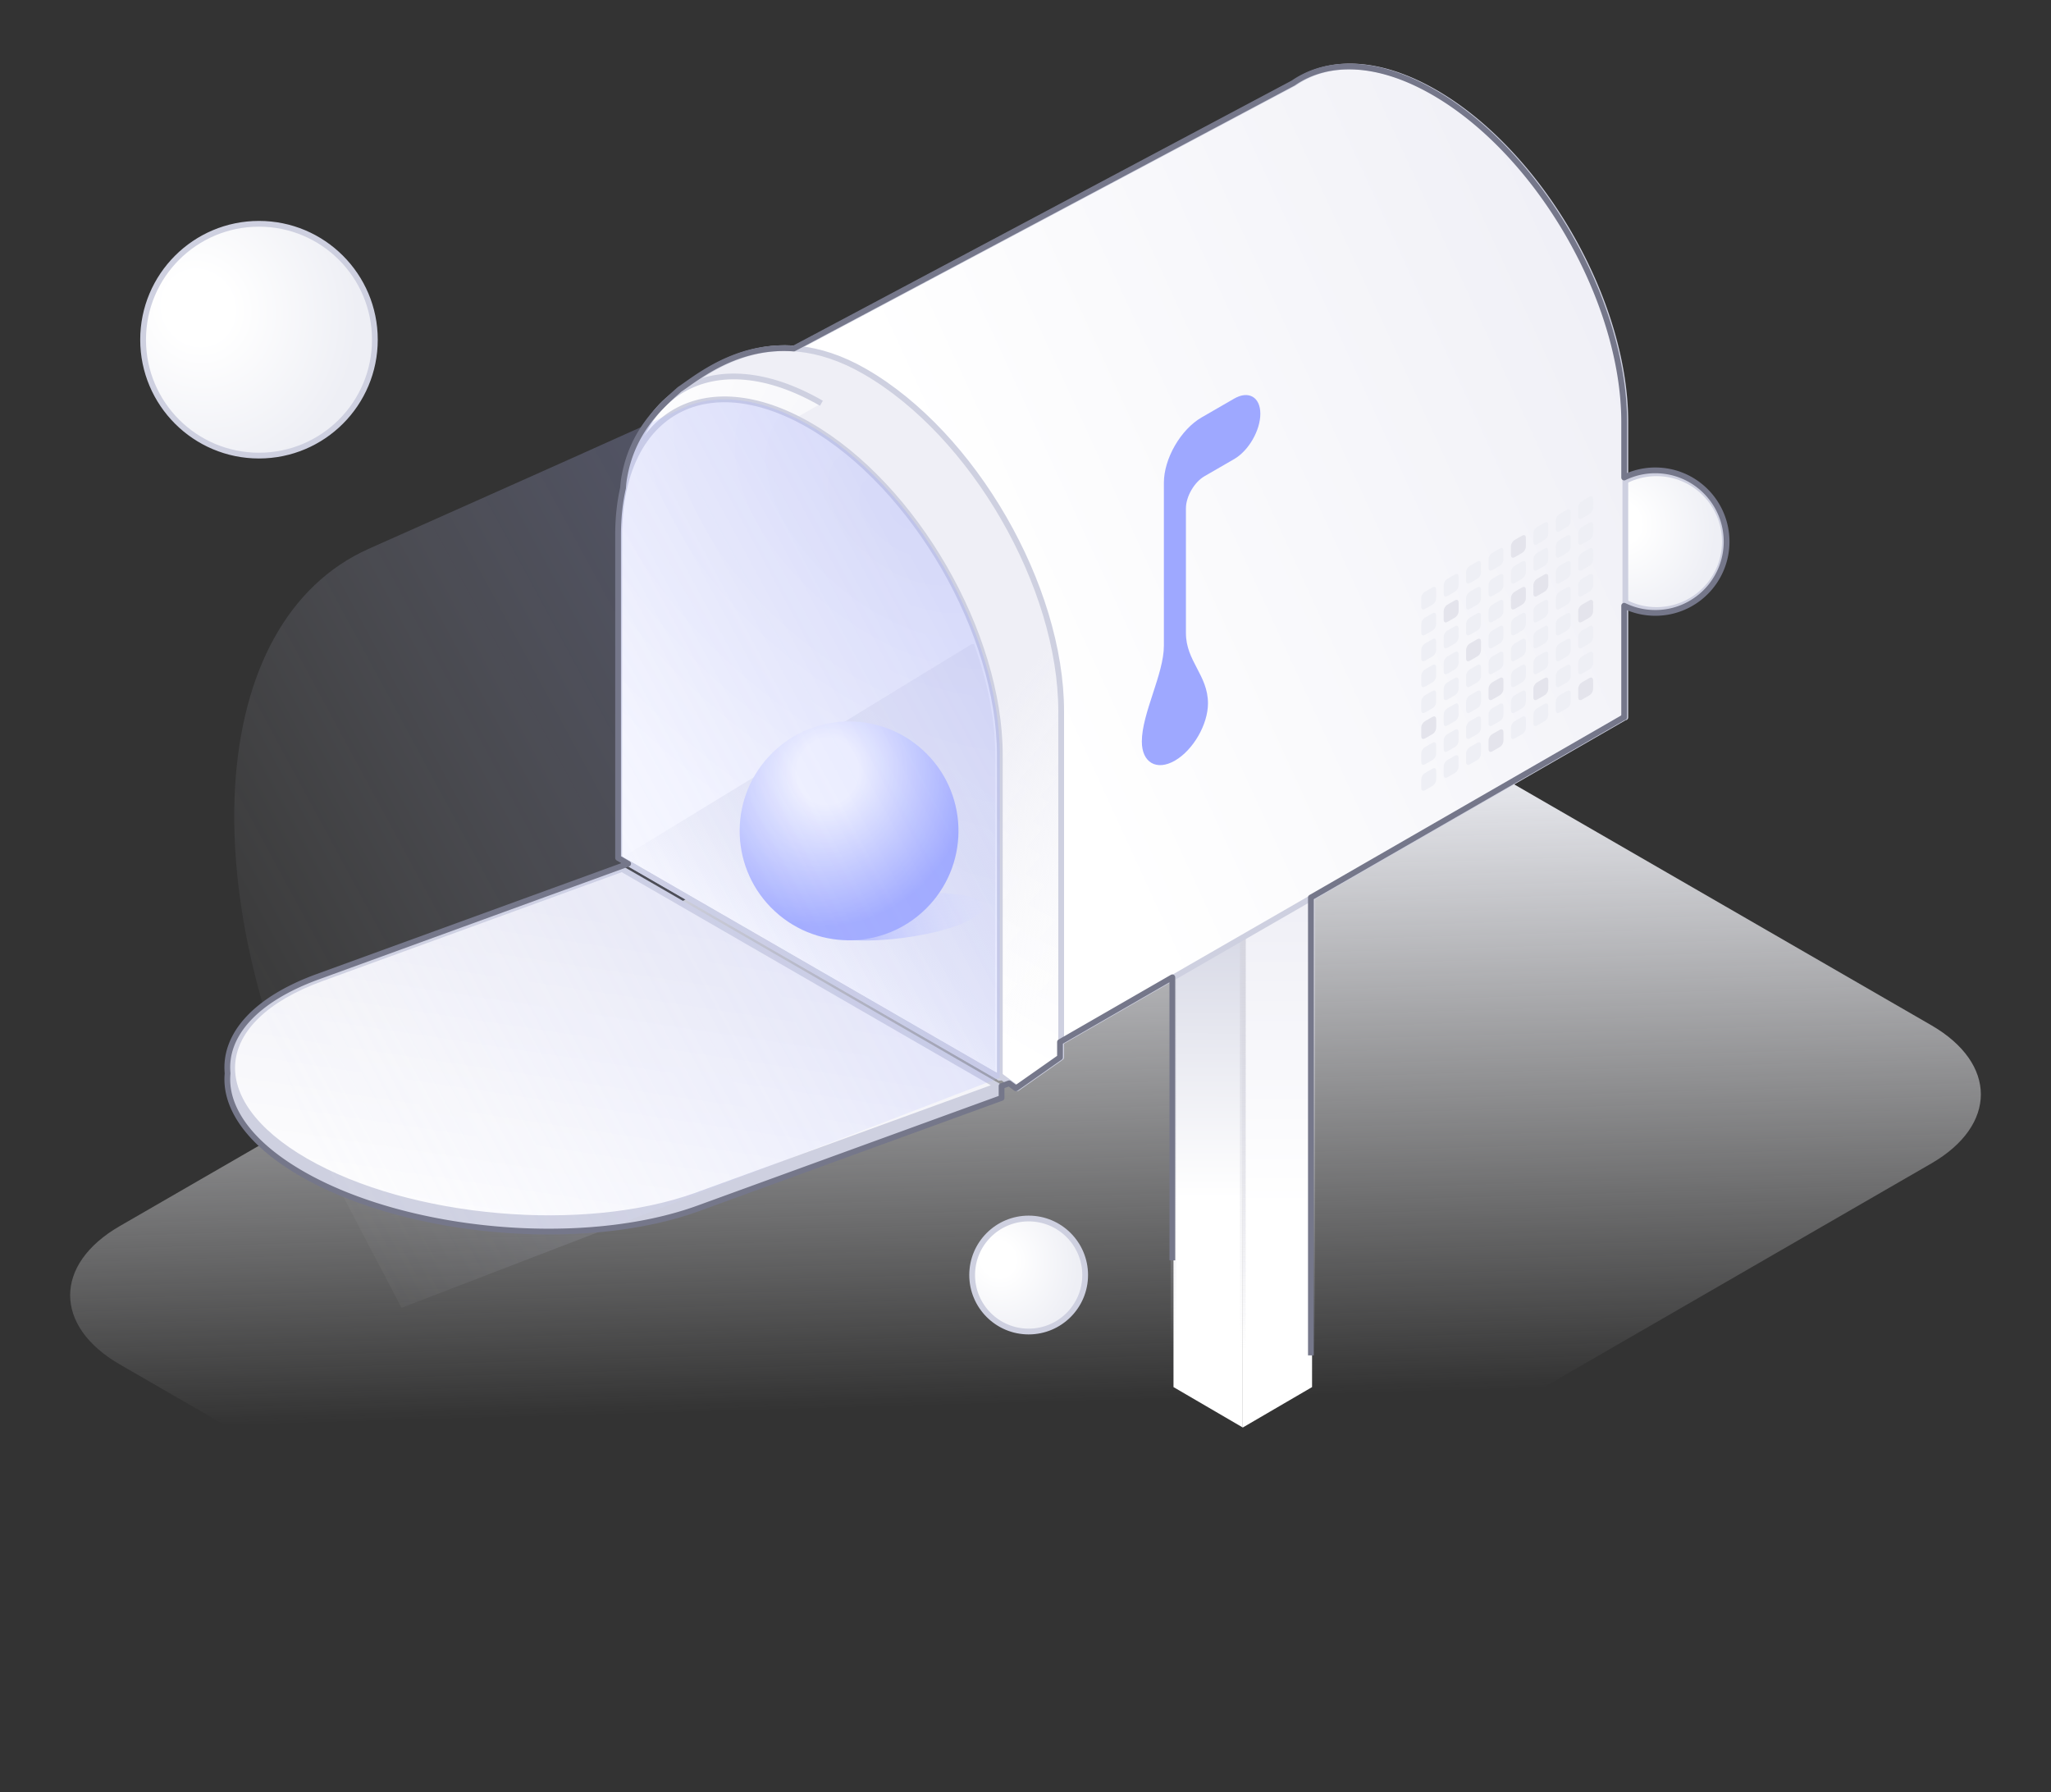
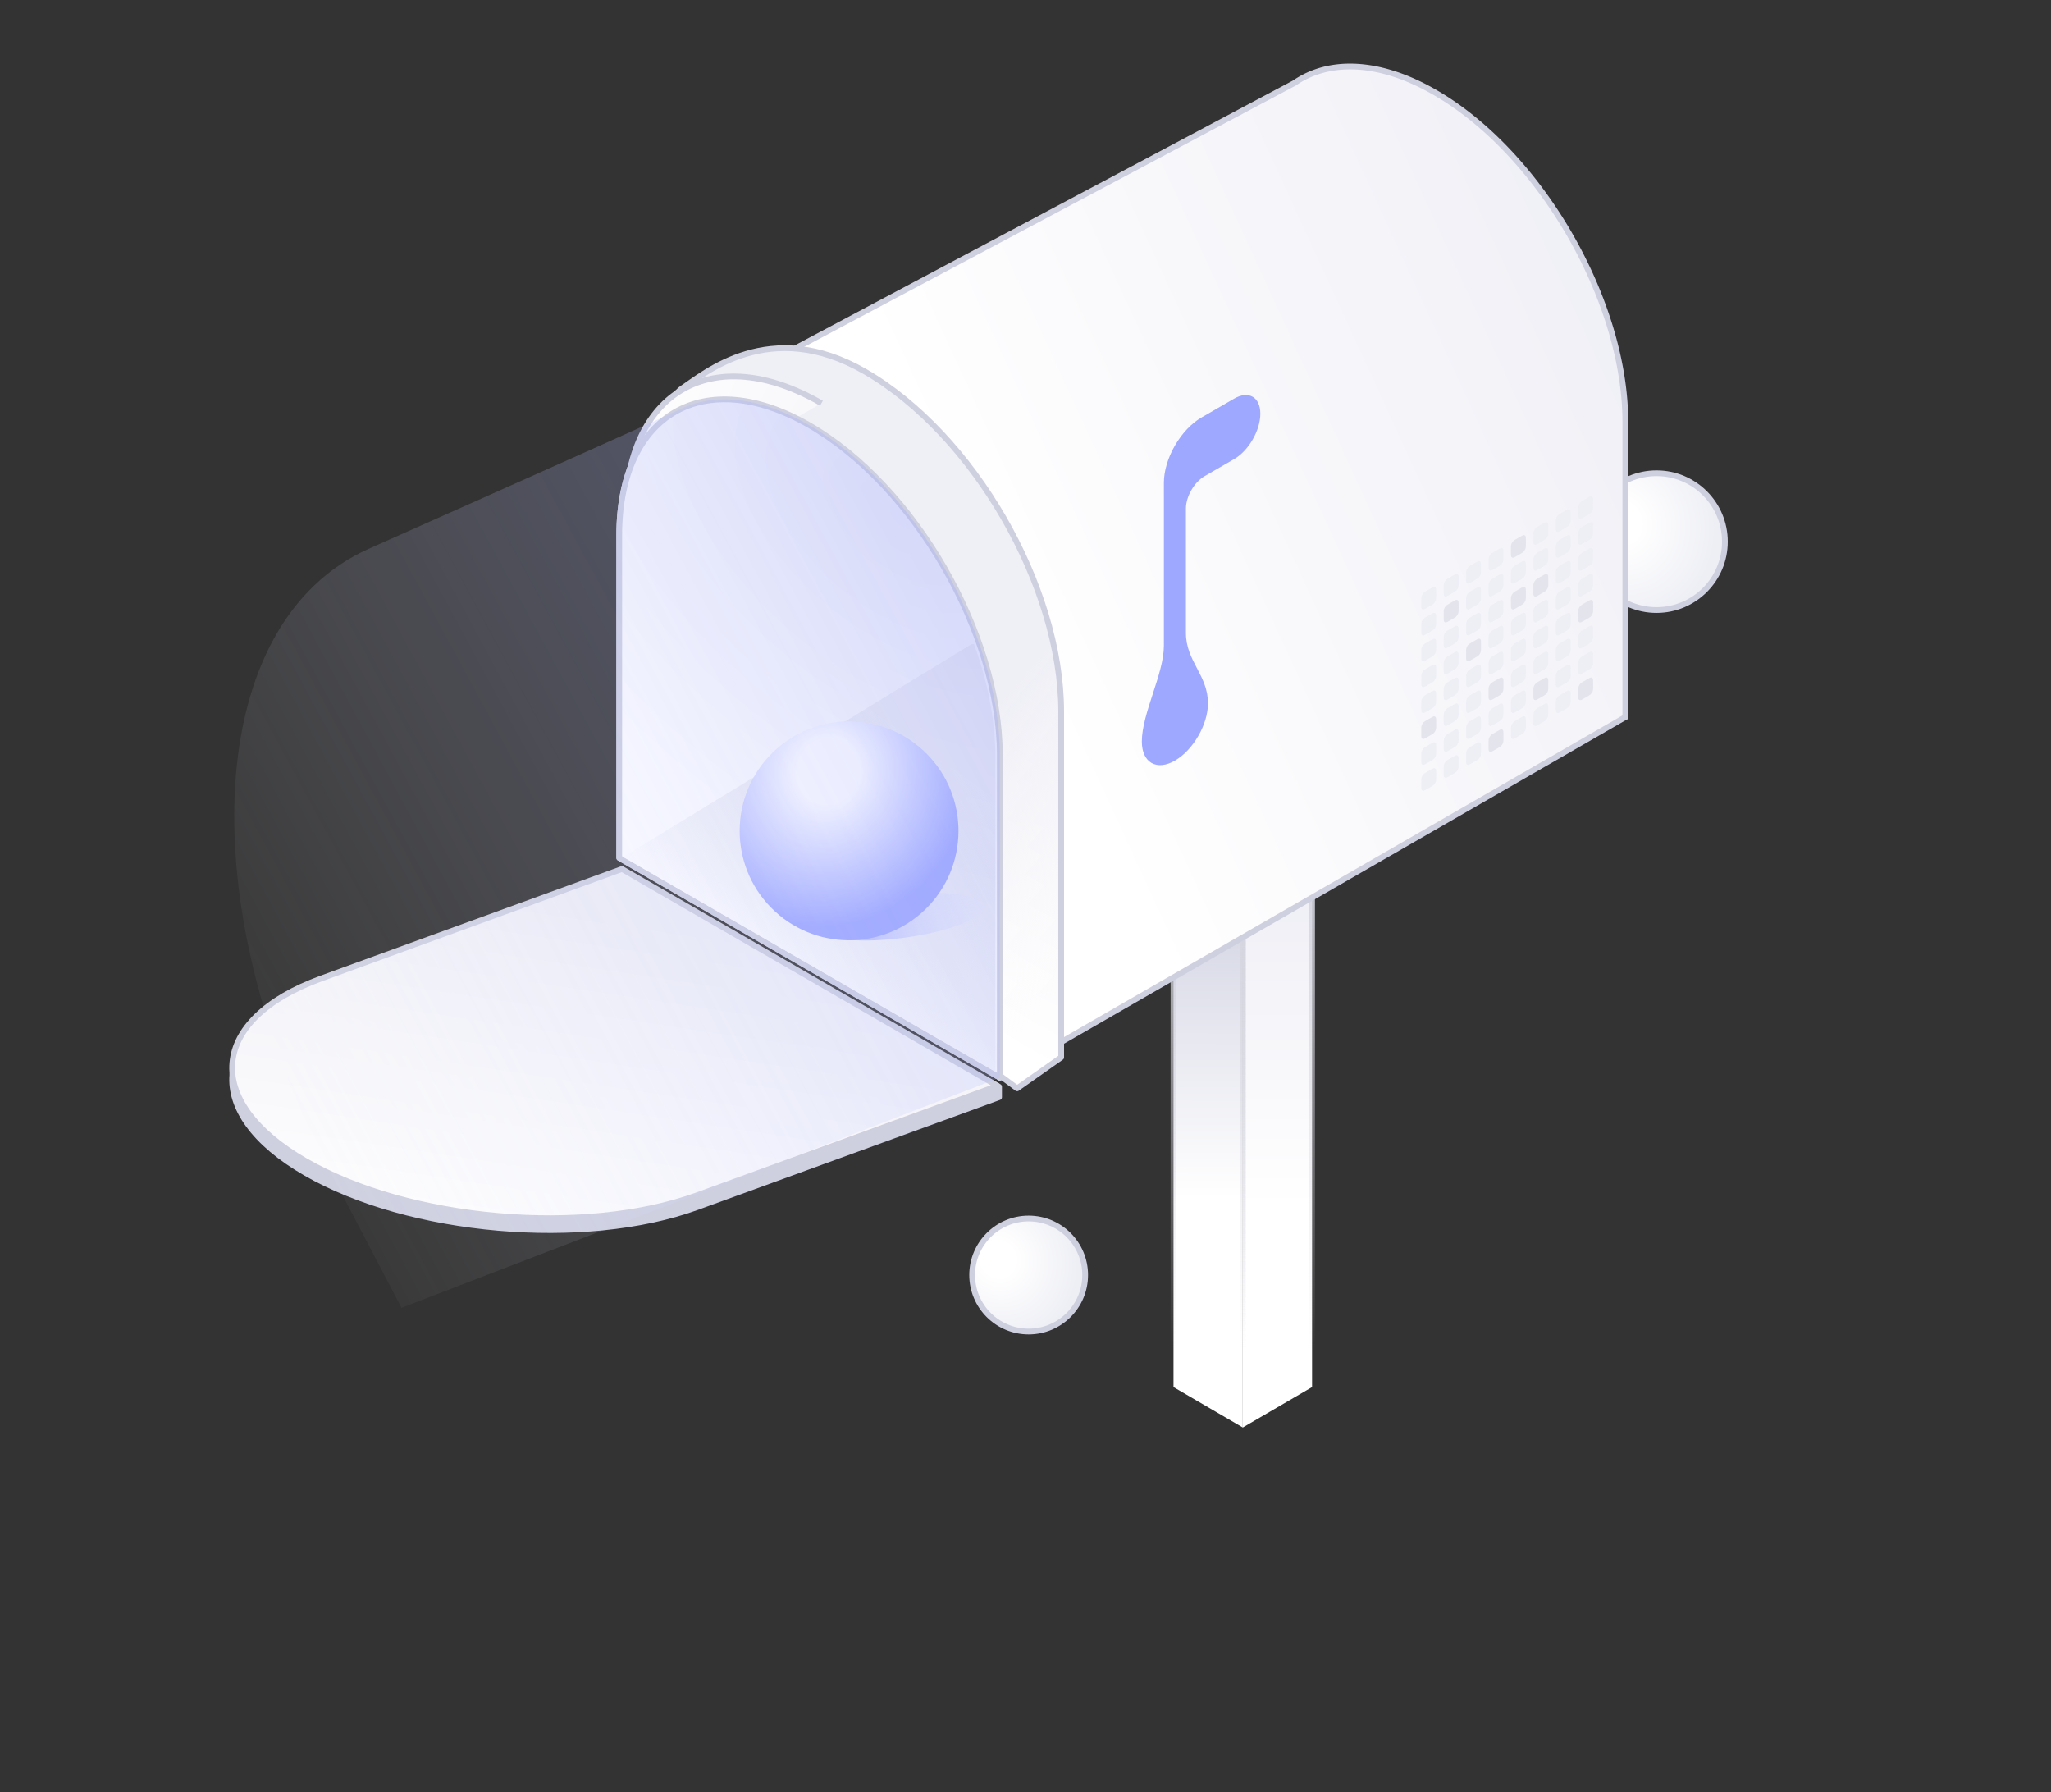
<svg xmlns="http://www.w3.org/2000/svg" width="356" height="311" fill="none">
  <rect width="100%" height="100%" fill="#333333" stroke="none" />
-   <path d="M194.337 112.589c7.653-4.418 20.06-4.418 27.713 0l113.165 65.336c11.479 6.628 11.479 17.373 0 24L161.663 302.126c-7.653 4.418-20.061 4.418-27.713 0L20.784 236.79c-11.479-6.627-11.479-17.373 0-24l173.553-100.201Z" fill="url(#a)" />
  <circle cx="287.525" cy="94.001" r="11.869" fill="url(#b)" stroke="#CED0E0" />
  <circle cx="178.548" cy="221.28" r="9.808" fill="url(#c)" stroke="#CED0E0" />
  <path d="m215.715 126.486 12.025-7.014v121.257l-12.025 7.015V126.486Z" fill="url(#d)" stroke="url(#e)" stroke-linejoin="round" />
  <path d="m215.715 126.486-12.026-7.014v121.257l12.026 7.015V126.486Z" fill="url(#f)" stroke="url(#g)" stroke-linejoin="round" />
  <path fill-rule="evenodd" clip-rule="evenodd" d="m281.994 124.428.035.07-108.486 62.482v.051l-.044-.026-.044.026-.034-.071-65.935-38.067V92.888c0-11.482 4.395-19.242 11.348-22.22l105.83-56.255c6.041-4.169 14.746-3.949 24.423 1.639 18.241 10.531 33.029 36.143 33.029 57.206v51.24l-.122-.07Z" fill="url(#h)" />
  <path d="m282.029 124.498.249.433a.5.5 0 0 0 .2-.653l-.449.22Zm-.035-.07.25-.433a.5.5 0 0 0-.699.653l.449-.22ZM173.543 186.98l-.249-.433a.5.5 0 0 0-.251.433h.5Zm0 .051-.25.433a.502.502 0 0 0 .75-.433h-.5Zm-.044-.026.25-.433a.5.5 0 0 0-.499 0l.249.433Zm-.044.026-.449.219a.503.503 0 0 0 .699.214l-.25-.433Zm-.034-.071.449-.219a.496.496 0 0 0-.199-.214l-.25.433Zm-65.935-38.067h-.5c0 .178.096.343.25.433l.25-.433Zm11.348-78.225.196.46a.415.415 0 0 0 .038-.018l-.234-.442Zm105.83-56.255.235.442a.494.494 0 0 0 .049-.03l-.284-.412Zm24.423 1.639-.25.433.25-.433Zm33.029 108.446-.25.433a.502.502 0 0 0 .75-.433h-.5Zm.362-.22-.035-.07-.898.44.035.07.898-.44Zm-108.685 63.135 108.485-62.482-.499-.866-108.485 62.482.499.866Zm.25-.382v-.051h-1v.051h1Zm-.794.407.044.026.5-.866-.044-.026-.5.866Zm.456.026.044-.025-.499-.867-.044.025.499.867Zm-.733-.285.034.071.899-.439-.035-.07-.898.438Zm-65.736-37.853 65.935 38.067.5-.866-65.935-38.067-.5.866Zm-.25-56.438v56.005h1V92.888h-1Zm11.651-22.68c-7.204 3.086-11.651 11.083-11.651 22.68h1c0-11.368 4.343-18.89 11.044-21.76l-.393-.92ZM224.43 13.973 118.599 70.227l.469.883 105.831-56.255-.469-.883Zm.518.853c5.825-4.02 14.309-3.872 23.889 1.66l.5-.867c-9.773-5.642-18.699-5.935-24.957-1.616l.568.823Zm23.889 1.66c9.027 5.211 17.227 14.174 23.172 24.47 5.944 10.297 9.607 21.88 9.607 32.303h1c0-10.64-3.732-22.394-9.741-32.802-6.009-10.409-14.323-19.518-23.538-24.838l-.5.867Zm32.779 56.773v51.24h1v-51.24h-1Zm.75 50.807-.122-.07-.5.866.122.07.5-.866Z" fill="#CED0E0" />
-   <path d="M116.08 84.149c0-11.445-1.378-13.466 2.058-16.559 4.122-2.748 15.462-12.651 31.998-3.104 18.809 10.86 34.057 37.269 34.057 58.988v60.027l-7.646 5.375-60.467-44.7V84.149Z" fill="url(#i)" />
+   <path d="M116.08 84.149c0-11.445-1.378-13.466 2.058-16.559 4.122-2.748 15.462-12.651 31.998-3.104 18.809 10.86 34.057 37.269 34.057 58.988v60.027l-7.646 5.375-60.467-44.7Z" fill="url(#i)" />
  <path d="M116.08 84.149c0-11.445-1.378-13.466 2.058-16.559 4.122-2.748 15.462-12.651 31.998-3.104 18.809 10.86 34.057 37.269 34.057 58.988v60.027l-7.646 5.375-60.467-44.7V84.149Z" fill="url(#j)" />
  <path d="M116.08 84.149c0-11.445-1.378-13.466 2.058-16.559 4.122-2.748 15.462-12.651 31.998-3.104 18.809 10.86 34.057 37.269 34.057 58.988v60.027l-7.646 5.375-60.467-44.7V84.149Z" stroke="#CED0E0" stroke-linejoin="round" />
  <path d="M108.52 89.646c0-21.719 15.247-30.522 34.056-19.663" fill="url(#k)" stroke="#CED0E0" stroke-linejoin="round" />
  <path d="M107.486 92.888c0-21.063 14.788-29.6 33.029-19.07 18.241 10.532 33.028 36.145 33.028 57.208v56.004l-66.057-38.138V92.888Z" fill="url(#l)" stroke="#CED0E0" stroke-linejoin="round" />
  <path fill-rule="evenodd" clip-rule="evenodd" d="M169.067 111.785c2.363 6.544 3.701 13.216 3.701 19.477V186l-64.594-37.275 60.476-36.94h.417Z" fill="url(#m)" />
  <path d="m120.991 209.498 52.421-19.079v-1.808l-65.44-35.74L55.8 171.86c-19.533 7.11-20.774 21.299-2.772 31.692 18.002 10.394 48.43 13.056 67.963 5.946Z" fill="#CED0E0" stroke="#CED0E0" stroke-linejoin="round" />
  <path d="m120.991 207.437 52.157-18.984-65.191-37.638L55.8 169.799c-19.533 7.109-20.774 21.298-2.772 31.692 18.002 10.393 48.43 13.055 67.963 5.946Z" fill="url(#n)" stroke="#CED0E0" stroke-linejoin="round" />
  <path fill-rule="evenodd" clip-rule="evenodd" d="M202.02 83.767c0-2 .688-4.316 1.913-6.438s2.887-3.875 4.619-4.876l5.665-3.27c2.509-1.45 4.544-.275 4.544 2.623s-2.035 6.422-4.544 7.87l-5.142 2.97c-1.783 1.029-3.229 3.532-3.229 5.591v21.628c0 4.89 3.827 7.311 3.827 12.201 0 3.66-2.57 8.111-5.74 9.942-3.17 1.83-5.74.346-5.74-3.314 0-4.89 3.827-11.73 3.827-16.62V83.768Z" fill="#9EA8FF" />
  <path d="M246.691 104.267c0-.419 0-.629.071-.83.062-.177.162-.349.284-.491.138-.162.32-.267.683-.476l.519-.3c.363-.21.545-.315.684-.313a.32.32 0 0 1 .283.164c.071.119.071.329.071.748v.599c0 .42 0 .63-.071.831a1.577 1.577 0 0 1-.283.491c-.139.161-.321.266-.684.476l-.519.299c-.363.21-.545.315-.683.314a.323.323 0 0 1-.284-.164c-.071-.12-.071-.329-.071-.749v-.599ZM246.691 122.243c0-.42 0-.63.071-.831.062-.177.162-.348.284-.491.138-.161.32-.266.683-.476l.519-.3c.363-.209.545-.314.684-.313a.322.322 0 0 1 .283.164c.071.119.071.329.071.749v.599c0 .419 0 .629-.071.83a1.554 1.554 0 0 1-.283.491c-.139.162-.321.267-.684.476l-.519.3c-.363.21-.545.315-.683.313a.321.321 0 0 1-.284-.164c-.071-.119-.071-.329-.071-.748v-.599ZM246.693 113.255c0-.419 0-.629.071-.83.062-.177.161-.349.284-.491.138-.162.32-.267.683-.476l.519-.3c.363-.21.545-.314.684-.313a.32.32 0 0 1 .283.164c.071.119.071.329.071.748v.599c0 .42 0 .63-.071.831a1.565 1.565 0 0 1-.283.491c-.139.161-.321.266-.684.476l-.519.3c-.363.209-.545.314-.683.313a.322.322 0 0 1-.284-.164c-.071-.119-.071-.329-.071-.749v-.599ZM246.693 131.23c0-.419 0-.629.071-.83.062-.177.161-.348.284-.491.138-.161.32-.266.683-.476l.519-.3c.363-.209.545-.314.684-.313a.322.322 0 0 1 .283.164c.071.119.071.329.071.749v.599c0 .419 0 .629-.071.83a1.554 1.554 0 0 1-.283.491c-.139.162-.321.267-.684.476l-.519.3c-.363.21-.545.314-.683.313a.32.32 0 0 1-.284-.164c-.071-.119-.071-.329-.071-.748v-.6ZM246.693 108.761c0-.419 0-.629.071-.83.062-.177.161-.349.284-.491.138-.162.32-.267.683-.476l.519-.3c.363-.21.545-.315.684-.313a.32.32 0 0 1 .283.164c.071.119.071.329.071.748v.599c0 .42 0 .63-.071.831a1.565 1.565 0 0 1-.283.491c-.139.161-.321.266-.684.476l-.519.3c-.363.209-.545.314-.683.313a.322.322 0 0 1-.284-.164c-.071-.119-.071-.329-.071-.749v-.599Z" fill="#EEEFF5" />
  <path d="M246.693 126.737c0-.42 0-.63.071-.831a1.56 1.56 0 0 1 .284-.491c.138-.161.32-.266.683-.476l.519-.299c.363-.21.545-.315.684-.314a.322.322 0 0 1 .283.164c.071.12.071.329.071.749v.599c0 .419 0 .629-.071.83a1.554 1.554 0 0 1-.283.491c-.139.162-.321.267-.684.476l-.519.3c-.363.21-.545.315-.683.313a.318.318 0 0 1-.284-.164c-.071-.119-.071-.329-.071-.748v-.599Z" fill="#E4E4EC" />
  <path d="M246.693 117.749c0-.419 0-.629.071-.83.062-.177.161-.349.284-.491.138-.162.32-.267.683-.476l.519-.3c.363-.21.545-.314.684-.313a.32.32 0 0 1 .283.164c.071.119.071.329.071.748v.599c0 .42 0 .63-.071.831a1.565 1.565 0 0 1-.283.491c-.139.161-.321.266-.684.476l-.519.3c-.363.209-.545.314-.683.313a.322.322 0 0 1-.284-.164c-.071-.119-.071-.329-.071-.749v-.599ZM246.693 135.725c0-.42 0-.63.071-.831a1.56 1.56 0 0 1 .284-.491c.138-.161.32-.266.683-.476l.519-.3c.363-.209.545-.314.684-.313a.322.322 0 0 1 .283.164c.071.119.071.329.071.749v.599c0 .419 0 .629-.071.83a1.554 1.554 0 0 1-.283.491c-.139.162-.321.267-.684.476l-.519.3c-.363.21-.545.315-.683.313a.32.32 0 0 1-.284-.164c-.071-.119-.071-.329-.071-.748v-.599Z" fill="#EEEFF5" />
  <path d="M262.258 95.28c0-.42 0-.63.071-.83a1.56 1.56 0 0 1 .283-.492c.139-.162.32-.266.684-.476l.519-.3c.363-.21.544-.314.683-.313a.322.322 0 0 1 .284.164c.07.12.07.329.07.748v.6c0 .42 0 .629-.07.83a1.582 1.582 0 0 1-.284.49c-.139.163-.32.268-.683.477l-.519.3c-.364.21-.545.314-.684.313a.32.32 0 0 1-.283-.164c-.071-.12-.071-.329-.071-.748v-.6Z" fill="#E4E4EC" />
  <path d="M262.258 113.255c0-.42 0-.629.071-.83.062-.177.161-.349.283-.491.139-.162.32-.267.684-.477l.519-.299c.363-.21.544-.315.683-.313a.321.321 0 0 1 .284.163c.07.12.07.329.07.749v.599c0 .42 0 .629-.07.83a1.576 1.576 0 0 1-.284.491c-.139.162-.32.267-.683.477l-.519.299c-.364.21-.545.315-.684.313a.319.319 0 0 1-.283-.163c-.071-.12-.071-.329-.071-.749v-.599Z" fill="#EEEFF5" />
  <path d="M262.258 104.267c0-.419 0-.629.071-.83.062-.177.161-.348.283-.491.139-.161.32-.266.684-.476l.519-.3c.363-.209.544-.314.683-.313a.324.324 0 0 1 .284.164c.07.119.07.329.07.748v.6c0 .419 0 .629-.07.83a1.576 1.576 0 0 1-.284.491c-.139.162-.32.267-.683.476l-.519.3c-.364.21-.545.314-.684.313a.32.32 0 0 1-.283-.164c-.071-.119-.071-.329-.071-.748v-.6Z" fill="#E4E4EC" />
  <path d="M262.258 122.243c0-.42 0-.63.071-.831.062-.176.161-.348.283-.491.139-.161.32-.266.684-.476l.519-.299c.363-.21.544-.315.683-.314a.324.324 0 0 1 .284.164c.07.12.07.329.07.749v.599c0 .419 0 .629-.07.83a1.576 1.576 0 0 1-.284.491c-.139.162-.32.267-.683.476l-.519.3c-.364.21-.545.315-.684.313a.32.32 0 0 1-.283-.164c-.071-.119-.071-.329-.071-.748v-.599ZM262.258 99.773c0-.42 0-.63.071-.83.062-.177.161-.349.283-.491.139-.162.32-.267.684-.477l.519-.3c.363-.209.544-.314.683-.312a.322.322 0 0 1 .284.163c.07.12.07.33.07.75v.598c0 .42 0 .63-.07.83a1.591 1.591 0 0 1-.284.492c-.139.161-.32.266-.683.476l-.519.299c-.364.21-.545.315-.684.314a.322.322 0 0 1-.283-.164c-.071-.12-.071-.329-.071-.749v-.599ZM262.258 117.749c0-.419 0-.629.071-.83.062-.177.161-.349.283-.491.139-.162.32-.267.684-.477l.519-.299c.363-.21.544-.315.683-.313a.321.321 0 0 1 .284.163c.07.12.07.33.07.749v.599c0 .42 0 .629-.07.83a1.576 1.576 0 0 1-.284.491c-.139.162-.32.267-.683.477l-.519.299c-.364.21-.545.315-.684.313a.319.319 0 0 1-.283-.163c-.071-.12-.071-.329-.071-.749v-.599ZM262.258 108.761c0-.419 0-.629.071-.83.062-.177.161-.349.283-.491.139-.162.32-.266.684-.476l.519-.3c.363-.21.544-.314.683-.313a.322.322 0 0 1 .284.164c.07.119.07.329.07.748v.6c0 .419 0 .629-.07.83a1.576 1.576 0 0 1-.284.491c-.139.162-.32.266-.683.476l-.519.3c-.364.209-.545.314-.684.313a.322.322 0 0 1-.283-.164c-.071-.119-.071-.329-.071-.748v-.6ZM262.258 126.737c0-.42 0-.629.071-.83.062-.177.161-.349.283-.491.139-.162.32-.267.684-.477l.519-.299c.363-.21.544-.315.683-.313a.321.321 0 0 1 .284.163c.07.12.07.329.07.749v.599c0 .42 0 .629-.07.83a1.576 1.576 0 0 1-.284.491c-.139.162-.32.267-.683.477l-.519.299c-.364.21-.545.315-.684.313a.319.319 0 0 1-.283-.163c-.071-.12-.071-.33-.071-.749v-.599ZM254.475 99.773c0-.419 0-.629.07-.83.062-.177.162-.349.284-.49.139-.163.32-.267.683-.477l.519-.3c.364-.21.545-.314.684-.313a.32.32 0 0 1 .283.164c.071.12.071.329.071.748v.6c0 .42 0 .629-.071.83-.062.177-.161.349-.283.491-.139.162-.32.266-.684.476l-.519.3c-.363.21-.544.314-.683.313a.321.321 0 0 1-.284-.164c-.07-.119-.07-.329-.07-.748v-.6ZM254.475 117.749c0-.419 0-.629.07-.83.062-.177.162-.349.284-.491.139-.162.32-.267.683-.477l.519-.299c.364-.21.545-.315.684-.313a.319.319 0 0 1 .283.163c.071.12.071.33.071.749v.599c0 .42 0 .629-.071.83a1.554 1.554 0 0 1-.283.491c-.139.162-.32.267-.684.477l-.519.299c-.363.21-.544.315-.683.313a.32.32 0 0 1-.284-.163c-.07-.12-.07-.329-.07-.749v-.599ZM254.475 108.761c0-.419 0-.629.07-.83.062-.177.162-.349.284-.491.139-.162.32-.267.683-.476l.519-.3c.364-.21.545-.315.684-.313a.32.32 0 0 1 .283.164c.071.119.071.329.071.748v.599c0 .42 0 .63-.071.831a1.577 1.577 0 0 1-.283.491c-.139.161-.32.266-.684.476l-.519.299c-.363.21-.544.315-.683.314a.323.323 0 0 1-.284-.164c-.07-.119-.07-.329-.07-.749v-.599ZM254.475 126.737c0-.42 0-.63.07-.831a1.58 1.58 0 0 1 .284-.491c.139-.161.32-.266.683-.476l.519-.3c.364-.209.545-.314.684-.313a.322.322 0 0 1 .283.164c.071.119.071.329.071.749v.599c0 .419 0 .629-.071.83a1.554 1.554 0 0 1-.283.491c-.139.162-.32.267-.684.476l-.519.3c-.363.21-.544.315-.683.313a.321.321 0 0 1-.284-.164c-.07-.119-.07-.329-.07-.748v-.599ZM254.477 104.268c0-.42 0-.63.07-.831a1.58 1.58 0 0 1 .284-.491c.138-.161.32-.266.683-.476l.519-.3c.364-.209.545-.314.684-.313a.322.322 0 0 1 .283.164c.071.119.071.329.071.749v.599c0 .419 0 .629-.071.83a1.554 1.554 0 0 1-.283.491c-.139.162-.32.267-.684.476l-.519.3c-.363.21-.545.315-.683.313a.321.321 0 0 1-.284-.164c-.07-.119-.07-.329-.07-.748v-.599ZM254.477 122.243c0-.419 0-.629.07-.83.062-.177.162-.349.284-.491.138-.162.32-.267.683-.477l.519-.299c.364-.21.545-.315.684-.313a.319.319 0 0 1 .283.163c.071.12.071.33.071.749v.599c0 .42 0 .629-.071.831a1.56 1.56 0 0 1-.283.49c-.139.162-.32.267-.684.477l-.519.299c-.363.21-.545.315-.683.313a.32.32 0 0 1-.284-.163c-.07-.12-.07-.329-.07-.749v-.599Z" fill="#EEEFF5" />
  <path d="M254.475 113.255c0-.419 0-.629.07-.83.062-.177.162-.349.284-.491.139-.162.32-.267.683-.476l.519-.3c.364-.21.545-.314.684-.313a.32.32 0 0 1 .283.164c.071.119.071.329.071.748v.599c0 .42 0 .63-.071.831a1.565 1.565 0 0 1-.283.491c-.139.161-.32.266-.684.476l-.519.3c-.363.209-.544.314-.683.313a.323.323 0 0 1-.284-.164c-.07-.119-.07-.329-.07-.749v-.599Z" fill="#E4E4EC" />
  <path d="M254.475 131.23c0-.419 0-.629.07-.83.062-.177.162-.348.284-.491.139-.161.32-.266.683-.476l.519-.3c.364-.209.545-.314.684-.313a.322.322 0 0 1 .283.164c.071.119.071.329.071.749v.599c0 .419 0 .629-.071.83a1.554 1.554 0 0 1-.283.491c-.139.162-.32.267-.684.476l-.519.3c-.363.21-.544.314-.683.313a.321.321 0 0 1-.284-.164c-.07-.119-.07-.329-.07-.748v-.6ZM270.043 90.786c0-.42 0-.63.071-.83.062-.177.161-.35.283-.491.139-.162.321-.267.684-.477l.519-.3c.363-.21.545-.314.683-.313a.322.322 0 0 1 .284.164c.071.12.071.33.071.749v.599c0 .42 0 .63-.071.83a1.561 1.561 0 0 1-.284.491c-.138.162-.32.267-.683.477l-.519.3c-.363.209-.545.314-.684.312a.32.32 0 0 1-.283-.163c-.071-.12-.071-.33-.071-.749v-.6ZM270.043 108.761c0-.419 0-.629.071-.83.062-.177.161-.349.283-.491.139-.162.321-.267.684-.476l.519-.3c.363-.21.545-.315.683-.313a.321.321 0 0 1 .284.164c.071.119.071.329.071.748v.599c0 .42 0 .63-.071.831a1.568 1.568 0 0 1-.284.491c-.138.161-.32.266-.683.476l-.519.3c-.363.209-.545.314-.684.313a.322.322 0 0 1-.283-.164c-.071-.119-.071-.329-.071-.749v-.599ZM270.043 99.773c0-.419 0-.629.071-.83a1.56 1.56 0 0 1 .283-.49c.139-.163.321-.267.684-.477l.519-.3c.363-.21.545-.314.683-.313a.322.322 0 0 1 .284.164c.071.12.071.329.071.748v.6c0 .42 0 .629-.071.83a1.56 1.56 0 0 1-.284.491c-.138.162-.32.266-.683.476l-.519.3c-.363.21-.545.314-.684.313a.32.32 0 0 1-.283-.164c-.071-.119-.071-.329-.071-.748v-.6ZM270.043 117.749c0-.419 0-.629.071-.83.062-.177.161-.349.283-.491.139-.162.321-.267.684-.477l.519-.299c.363-.21.545-.315.683-.313a.32.32 0 0 1 .284.163c.071.12.071.33.071.749v.599c0 .42 0 .629-.071.83a1.557 1.557 0 0 1-.284.491c-.138.162-.32.267-.683.477l-.519.299c-.363.21-.545.315-.684.313a.319.319 0 0 1-.283-.163c-.071-.12-.071-.329-.071-.749v-.599ZM270.043 95.28c0-.42 0-.63.071-.83a1.56 1.56 0 0 1 .283-.492c.139-.162.321-.266.684-.476l.519-.3c.363-.21.545-.314.683-.313a.321.321 0 0 1 .284.164c.071.12.071.329.071.748v.6c0 .42 0 .629-.071.83a1.563 1.563 0 0 1-.284.49c-.138.163-.32.268-.683.477l-.519.3c-.363.21-.545.314-.684.313a.32.32 0 0 1-.283-.164c-.071-.12-.071-.329-.071-.748v-.6ZM270.043 113.255c0-.419 0-.629.071-.83.062-.177.161-.349.283-.491.139-.162.321-.267.684-.476l.519-.3c.363-.21.545-.314.683-.313a.321.321 0 0 1 .284.164c.071.119.071.329.071.748v.599c0 .42 0 .63-.071.831a1.568 1.568 0 0 1-.284.491c-.138.161-.32.266-.683.476l-.519.3c-.363.209-.545.314-.684.313a.322.322 0 0 1-.283-.164c-.071-.119-.071-.329-.071-.749v-.599ZM270.043 104.267c0-.419 0-.629.071-.83.062-.177.161-.348.283-.491.139-.161.321-.266.684-.476l.519-.3c.363-.209.545-.314.683-.313a.323.323 0 0 1 .284.164c.071.119.071.329.071.748v.6c0 .419 0 .629-.071.83a1.557 1.557 0 0 1-.284.491c-.138.162-.32.267-.683.476l-.519.3c-.363.21-.545.314-.684.313a.32.32 0 0 1-.283-.164c-.071-.119-.071-.329-.071-.748v-.6ZM270.043 122.243c0-.419 0-.629.071-.83.062-.177.161-.349.283-.491.139-.162.321-.267.684-.477l.519-.299c.363-.21.545-.315.683-.313a.32.32 0 0 1 .284.163c.071.12.071.33.071.749v.599c0 .42 0 .629-.071.831a1.563 1.563 0 0 1-.284.49c-.138.162-.32.267-.683.477l-.519.299c-.363.21-.545.315-.684.313a.319.319 0 0 1-.283-.163c-.071-.12-.071-.329-.071-.749v-.599ZM250.584 102.02c0-.419 0-.629.071-.83.062-.177.161-.349.283-.491.139-.162.321-.266.684-.476l.519-.3c.363-.21.545-.314.683-.313a.321.321 0 0 1 .284.164c.071.12.071.329.071.748v.6c0 .419 0 .629-.071.83a1.557 1.557 0 0 1-.284.491c-.138.162-.32.266-.683.476l-.519.3c-.363.209-.545.314-.684.313a.322.322 0 0 1-.283-.164c-.071-.119-.071-.329-.071-.748v-.6ZM250.584 119.996c0-.42 0-.629.071-.83.062-.177.161-.349.283-.491.139-.162.321-.267.684-.477l.519-.299c.363-.21.545-.315.683-.313a.32.32 0 0 1 .284.163c.071.12.071.329.071.749v.599c0 .42 0 .629-.071.83a1.557 1.557 0 0 1-.284.491c-.138.162-.32.267-.683.477l-.519.299c-.363.21-.545.315-.684.313a.319.319 0 0 1-.283-.163c-.071-.12-.071-.329-.071-.749v-.599ZM250.584 111.008c0-.419 0-.629.071-.83.062-.177.161-.349.283-.491.139-.162.321-.266.684-.476l.519-.3c.363-.209.545-.314.683-.313a.323.323 0 0 1 .284.164c.071.119.071.329.071.748v.6c0 .419 0 .629-.071.83a1.557 1.557 0 0 1-.284.491c-.138.162-.32.266-.683.476l-.519.3c-.363.21-.545.314-.684.313a.32.32 0 0 1-.283-.164c-.071-.119-.071-.329-.071-.748v-.6ZM250.584 128.984c0-.42 0-.629.071-.83.062-.177.161-.349.283-.491.139-.162.321-.267.684-.477l.519-.299c.363-.21.545-.315.683-.313a.32.32 0 0 1 .284.163c.071.12.071.329.071.749v.599c0 .419 0 .629-.071.83a1.557 1.557 0 0 1-.284.491c-.138.162-.32.267-.683.477l-.519.299c-.363.21-.545.315-.684.313a.319.319 0 0 1-.283-.163c-.071-.12-.071-.33-.071-.749v-.599Z" fill="#EEEFF5" />
  <path d="M250.584 106.514c0-.419 0-.629.071-.83.062-.177.161-.349.283-.491.139-.162.321-.267.684-.476l.519-.3c.363-.21.545-.314.683-.313a.321.321 0 0 1 .284.164c.071.119.071.329.071.748v.6c0 .419 0 .629-.071.83a1.568 1.568 0 0 1-.284.491c-.138.161-.32.266-.683.476l-.519.3c-.363.209-.545.314-.684.313a.322.322 0 0 1-.283-.164c-.071-.119-.071-.329-.071-.749v-.599Z" fill="#E4E4EC" />
  <path d="M250.584 124.49c0-.42 0-.629.071-.83.062-.177.161-.349.283-.491.139-.162.321-.267.684-.477l.519-.299c.363-.21.545-.315.683-.313a.32.32 0 0 1 .284.163c.071.12.071.329.071.749v.599c0 .419 0 .629-.071.83a1.557 1.557 0 0 1-.284.491c-.138.162-.32.267-.683.477l-.519.299c-.363.21-.545.315-.684.313a.319.319 0 0 1-.283-.163c-.071-.12-.071-.33-.071-.749v-.599ZM250.584 115.502c0-.42 0-.629.071-.83.062-.177.161-.349.283-.491.139-.162.321-.267.684-.477l.519-.299c.363-.21.545-.315.683-.313a.32.32 0 0 1 .284.163c.071.12.071.329.071.749v.599c0 .42 0 .629-.071.83a1.557 1.557 0 0 1-.284.491c-.138.162-.32.267-.683.477l-.519.299c-.363.21-.545.315-.684.313a.319.319 0 0 1-.283-.163c-.071-.12-.071-.33-.071-.749v-.599ZM250.584 133.477c0-.419 0-.629.071-.83.062-.177.161-.349.283-.491.139-.162.321-.267.684-.476l.519-.3c.363-.21.545-.314.683-.313a.321.321 0 0 1 .284.164c.071.119.071.329.071.748v.6c0 .419 0 .629-.071.83a1.568 1.568 0 0 1-.284.491c-.138.161-.32.266-.683.476l-.519.3c-.363.209-.545.314-.684.313a.322.322 0 0 1-.283-.164c-.071-.119-.071-.329-.071-.749v-.599ZM266.15 93.032c0-.42 0-.629.071-.83.062-.177.162-.349.284-.491.138-.162.32-.267.683-.476l.519-.3c.363-.21.545-.314.684-.313a.32.32 0 0 1 .283.164c.071.12.071.329.071.748v.6c0 .419 0 .629-.071.83a1.56 1.56 0 0 1-.283.49c-.139.162-.321.267-.684.477l-.519.3c-.363.21-.545.314-.683.313a.322.322 0 0 1-.284-.164c-.071-.12-.071-.33-.071-.749v-.599ZM266.15 111.008c0-.419 0-.629.071-.83.062-.177.162-.349.284-.491.138-.162.32-.267.683-.476l.519-.3c.363-.21.545-.315.684-.313a.32.32 0 0 1 .283.164c.071.119.071.329.071.748v.599c0 .42 0 .63-.071.831a1.577 1.577 0 0 1-.283.491c-.139.161-.321.266-.684.476l-.519.3c-.363.209-.545.314-.683.313a.323.323 0 0 1-.284-.164c-.071-.119-.071-.329-.071-.749v-.599Z" fill="#EEEFF5" />
  <path d="M266.152 102.02c0-.419 0-.629.071-.83.062-.177.161-.349.284-.491.138-.162.32-.266.683-.476l.519-.3c.363-.21.545-.314.684-.313a.32.32 0 0 1 .283.164c.071.12.071.329.071.748v.6c0 .419 0 .629-.071.83a1.554 1.554 0 0 1-.283.491c-.139.162-.321.266-.684.476l-.519.3c-.363.209-.545.314-.683.313a.322.322 0 0 1-.284-.164c-.071-.119-.071-.329-.071-.748v-.6ZM266.15 119.996c0-.419 0-.629.071-.83.062-.177.162-.349.284-.491.138-.162.32-.267.683-.476l.519-.3c.363-.21.545-.315.684-.313a.32.32 0 0 1 .283.164c.071.119.071.329.071.748v.599c0 .42 0 .63-.071.831a1.577 1.577 0 0 1-.283.491c-.139.161-.321.266-.684.476l-.519.299c-.363.21-.545.315-.683.314a.323.323 0 0 1-.284-.164c-.071-.12-.071-.329-.071-.749v-.599Z" fill="#E4E4EC" />
  <path d="M266.15 97.527c0-.42 0-.63.071-.83.062-.177.162-.35.284-.492.138-.161.32-.266.683-.476l.519-.3c.363-.21.545-.314.684-.313a.32.32 0 0 1 .283.164c.071.12.071.33.071.749v.599c0 .42 0 .63-.071.83a1.56 1.56 0 0 1-.283.491c-.139.162-.321.267-.684.477l-.519.3c-.363.209-.545.314-.683.312a.321.321 0 0 1-.284-.163c-.071-.12-.071-.33-.071-.75v-.598ZM266.15 115.502c0-.419 0-.629.071-.83.062-.177.162-.349.284-.491.138-.162.32-.267.683-.476l.519-.3c.363-.21.545-.315.684-.313a.318.318 0 0 1 .283.164c.071.119.071.329.071.748v.599c0 .42 0 .63-.071.831a1.577 1.577 0 0 1-.283.491c-.139.161-.321.266-.684.476l-.519.299c-.363.21-.545.315-.683.314a.323.323 0 0 1-.284-.164c-.071-.12-.071-.329-.071-.749v-.599ZM266.15 106.514c0-.419 0-.629.071-.83.062-.177.162-.349.284-.491.138-.162.32-.267.683-.476l.519-.3c.363-.21.545-.315.684-.313a.32.32 0 0 1 .283.164c.071.119.071.329.071.748v.599c0 .42 0 .63-.071.831a1.577 1.577 0 0 1-.283.491c-.139.161-.321.266-.684.476l-.519.3c-.363.209-.545.314-.683.313a.323.323 0 0 1-.284-.164c-.071-.119-.071-.329-.071-.749v-.599ZM266.15 124.49c0-.42 0-.629.071-.83.062-.177.162-.349.284-.491.138-.162.32-.267.683-.477l.519-.299c.363-.21.545-.315.684-.313a.319.319 0 0 1 .283.163c.071.12.071.329.071.749v.599c0 .419 0 .629-.071.83a1.554 1.554 0 0 1-.283.491c-.139.162-.321.267-.684.477l-.519.299c-.363.21-.545.315-.683.313a.32.32 0 0 1-.284-.163c-.071-.12-.071-.33-.071-.749v-.599ZM258.369 97.527c0-.42 0-.63.071-.83a1.56 1.56 0 0 1 .283-.492c.139-.161.321-.266.684-.476l.519-.3c.363-.21.545-.314.684-.313a.32.32 0 0 1 .283.164c.071.12.071.33.071.749v.599c0 .42 0 .63-.071.83a1.56 1.56 0 0 1-.283.491c-.139.162-.321.267-.684.477l-.519.3c-.363.209-.545.314-.684.312a.32.32 0 0 1-.283-.163c-.071-.12-.071-.33-.071-.75v-.598ZM258.369 115.502c0-.419 0-.629.071-.83.062-.177.161-.349.283-.491.139-.162.321-.266.684-.476l.519-.3c.363-.21.545-.314.684-.313a.32.32 0 0 1 .283.164c.071.119.071.329.071.748v.6c0 .419 0 .629-.071.83a1.565 1.565 0 0 1-.283.491c-.139.162-.321.266-.684.476l-.519.3c-.363.209-.545.314-.684.313a.322.322 0 0 1-.283-.164c-.071-.119-.071-.329-.071-.748v-.6ZM258.367 106.514c0-.419 0-.629.071-.83.062-.177.161-.349.283-.491.139-.162.321-.267.684-.476l.519-.3c.363-.21.545-.314.684-.313a.32.32 0 0 1 .283.164c.071.119.071.329.071.748v.6c0 .419 0 .629-.071.83a1.565 1.565 0 0 1-.283.491c-.139.161-.321.266-.684.476l-.519.3c-.363.209-.545.314-.684.313a.322.322 0 0 1-.283-.164c-.071-.119-.071-.329-.071-.749v-.599ZM258.367 124.49c0-.42 0-.629.071-.83.062-.177.161-.349.283-.491.139-.162.321-.267.684-.477l.519-.299c.363-.21.545-.315.684-.313a.319.319 0 0 1 .283.163c.071.12.071.329.071.749v.599c0 .419 0 .629-.071.83a1.554 1.554 0 0 1-.283.491c-.139.162-.321.267-.684.477l-.519.299c-.363.21-.545.315-.684.313a.319.319 0 0 1-.283-.163c-.071-.12-.071-.33-.071-.749v-.599ZM258.367 102.02c0-.419 0-.629.071-.83.062-.177.161-.349.283-.491.139-.162.321-.267.684-.476l.519-.3c.363-.21.545-.315.684-.313a.32.32 0 0 1 .283.164c.071.119.071.329.071.748v.599c0 .42 0 .63-.071.831a1.577 1.577 0 0 1-.283.491c-.139.161-.321.266-.684.476l-.519.3c-.363.209-.545.314-.684.313a.322.322 0 0 1-.283-.164c-.071-.119-.071-.329-.071-.749v-.599Z" fill="#EEEFF5" />
  <path d="M258.367 119.996c0-.42 0-.63.071-.831.062-.176.161-.348.283-.491.139-.161.321-.266.684-.476l.519-.3c.363-.209.545-.314.684-.313a.322.322 0 0 1 .283.164c.071.119.071.329.071.749v.599c0 .419 0 .629-.071.83a1.554 1.554 0 0 1-.283.491c-.139.162-.321.267-.684.476l-.519.3c-.363.21-.545.315-.684.313a.32.32 0 0 1-.283-.164c-.071-.119-.071-.329-.071-.748v-.599Z" fill="#E4E4EC" />
  <path d="M258.367 111.008c0-.419 0-.629.071-.83.062-.177.161-.349.283-.491.139-.162.321-.267.684-.476l.519-.3c.363-.21.545-.315.684-.313a.32.32 0 0 1 .283.164c.071.119.071.329.071.748v.599c0 .42 0 .63-.071.831a1.577 1.577 0 0 1-.283.491c-.139.161-.321.266-.684.476l-.519.3c-.363.209-.545.314-.684.313a.322.322 0 0 1-.283-.164c-.071-.119-.071-.329-.071-.749v-.599Z" fill="#EEEFF5" />
  <path d="M258.367 128.984c0-.42 0-.63.071-.831.062-.176.161-.348.283-.491.139-.161.321-.266.684-.476l.519-.299c.363-.21.545-.315.684-.314a.322.322 0 0 1 .283.164c.071.119.071.329.071.749v.599c0 .419 0 .629-.071.83a1.554 1.554 0 0 1-.283.491c-.139.162-.321.267-.684.476l-.519.3c-.363.21-.545.315-.684.313a.32.32 0 0 1-.283-.164c-.071-.119-.071-.329-.071-.748v-.599Z" fill="#E4E4EC" />
  <path d="M273.934 88.54c0-.42 0-.63.07-.831.062-.177.162-.349.284-.491.139-.162.32-.267.683-.476l.519-.3c.364-.21.545-.315.684-.313a.32.32 0 0 1 .283.164c.071.119.071.329.071.748v.6c0 .419 0 .629-.071.83a1.558 1.558 0 0 1-.283.49c-.139.162-.32.267-.684.477l-.519.3c-.363.21-.544.314-.683.313a.321.321 0 0 1-.284-.164c-.07-.12-.07-.33-.07-.749v-.599Z" fill="#EEEFF5" />
  <path d="M273.934 106.515c0-.42 0-.63.07-.831.062-.177.162-.348.284-.491.139-.161.32-.266.683-.476l.519-.3c.364-.209.545-.314.684-.313a.322.322 0 0 1 .283.164c.071.119.071.329.071.749v.599c0 .419 0 .629-.071.83a1.554 1.554 0 0 1-.283.491c-.139.162-.32.267-.684.476l-.519.3c-.363.21-.544.315-.683.313a.321.321 0 0 1-.284-.164c-.07-.119-.07-.329-.07-.748v-.599Z" fill="#E4E4EC" />
  <path d="M273.934 97.527c0-.42 0-.63.07-.83.062-.177.162-.35.284-.492.139-.161.32-.266.683-.476l.519-.3c.364-.21.545-.314.684-.313a.32.32 0 0 1 .283.164c.071.12.071.33.071.749v.599c0 .42 0 .63-.071.83a1.56 1.56 0 0 1-.283.491c-.139.162-.32.267-.684.477l-.519.3c-.363.209-.544.314-.683.312a.321.321 0 0 1-.284-.163c-.07-.12-.07-.33-.07-.75v-.598ZM273.934 115.502c0-.419 0-.629.07-.83.062-.177.162-.349.284-.491.139-.162.32-.266.683-.476l.519-.3c.364-.21.545-.314.684-.313a.32.32 0 0 1 .283.164c.071.119.071.329.071.748v.6c0 .419 0 .629-.071.83a1.565 1.565 0 0 1-.283.491c-.139.162-.32.266-.684.476l-.519.3c-.363.209-.544.314-.683.313a.323.323 0 0 1-.284-.164c-.07-.119-.07-.329-.07-.748v-.6ZM273.934 93.033c0-.42 0-.63.07-.83.062-.177.162-.35.284-.491.139-.162.32-.267.683-.477l.519-.3c.364-.209.545-.314.684-.312a.32.32 0 0 1 .283.163c.071.12.071.33.071.749v.6c0 .418 0 .628-.071.83a1.56 1.56 0 0 1-.283.49c-.139.162-.32.267-.684.477l-.519.3c-.363.209-.544.314-.683.312a.321.321 0 0 1-.284-.163c-.07-.12-.07-.33-.07-.749v-.6ZM273.934 111.008c0-.419 0-.629.07-.83.062-.177.162-.349.284-.491.139-.162.32-.267.683-.476l.519-.3c.364-.21.545-.315.684-.313a.32.32 0 0 1 .283.164c.071.119.071.329.071.748v.599c0 .42 0 .63-.071.831a1.577 1.577 0 0 1-.283.491c-.139.161-.32.266-.684.476l-.519.3c-.363.209-.544.314-.683.313a.323.323 0 0 1-.284-.164c-.07-.119-.07-.329-.07-.749v-.599ZM273.934 102.02c0-.419 0-.629.07-.83.062-.177.162-.349.284-.491.139-.162.32-.266.683-.476l.519-.3c.364-.21.545-.314.684-.313a.32.32 0 0 1 .283.164c.071.12.071.329.071.748v.6c0 .419 0 .629-.071.83a1.554 1.554 0 0 1-.283.491c-.139.162-.32.266-.684.476l-.519.3c-.363.209-.544.314-.683.313a.323.323 0 0 1-.284-.164c-.07-.119-.07-.329-.07-.748v-.6Z" fill="#EEEFF5" />
  <path d="M273.934 119.996c0-.42 0-.629.07-.83.062-.177.162-.349.284-.491.139-.162.32-.267.683-.477l.519-.299c.364-.21.545-.315.684-.313a.319.319 0 0 1 .283.163c.071.12.071.329.071.749v.599c0 .42 0 .629-.071.83a1.554 1.554 0 0 1-.283.491c-.139.162-.32.267-.684.477l-.519.299c-.363.21-.544.315-.683.313a.32.32 0 0 1-.284-.163c-.07-.12-.07-.329-.07-.749v-.599Z" fill="#E4E4EC" />
  <ellipse cx="156.109" cy="159.093" rx="3.731" ry="14.601" transform="rotate(82.814 156.109 159.093)" fill="url(#o)" />
  <circle cx="147.377" cy="144.198" r="18.99" transform="rotate(42.687 147.377 144.198)" fill="url(#p)" />
  <path d="M57.588 203.855c-24.886-47.524-22-95.97 6.449-108.628 25.205-11.215 50.872-22.67 54.1-24.24 5.884-2.865 13.744-2.152 22.377 2.832 18.241 10.531 33.029 36.144 33.029 57.207v56.004L69.691 226.969l-12.103-23.114Z" fill="url(#q)" />
-   <circle cx="44.953" cy="58.955" r="20.115" fill="url(#r)" stroke="#CED0E0" />
-   <path d="M203.487 218.739v-49.123l-19.498 11.23v2.656l-7.646 5.374-1.176-.869-1.32.48v2.061l-52.627 19.155c-19.793 7.204-50.625 4.507-68.866-6.025-9.17-5.294-13.412-11.559-12.85-17.397-.622-6.547 4.653-12.771 15.66-16.777l53.862-19.605-1.743-1.006V92.888c0-2.992.298-5.731.863-8.199.036-.603.099-1.19.195-1.754 1.361-7.986 6.157-12.272 9.156-14.953l.437-.391c.336-.224.719-.495 1.15-.8 3.436-2.43 9.853-6.969 18.697-6.303l86.685-46.078c6.041-4.166 14.744-3.944 24.419 1.641 18.241 10.532 33.028 36.144 33.028 57.207v9.616a12.318 12.318 0 0 1 5.409-1.242c6.831 0 12.369 5.538 12.369 12.369 0 6.831-5.538 12.369-12.369 12.369-1.94 0-3.775-.446-5.409-1.242v19.37l-.123-.071.034.071-54.286 31.266v79.467" stroke="#75778A" stroke-linejoin="round" />
  <defs>
    <linearGradient id="a" x1="202.252" y1="132.501" x2="205.392" y2="242.743" gradientUnits="userSpaceOnUse">
      <stop stop-color="#EEEFF5" />
      <stop offset="1" stop-color="#FAFAFC" stop-opacity="0" />
    </linearGradient>
    <linearGradient id="d" x1="221.556" y1="154.861" x2="221.728" y2="247.744" gradientUnits="userSpaceOnUse">
      <stop stop-color="#EFEFF6" />
      <stop offset=".59" stop-color="#fff" />
    </linearGradient>
    <linearGradient id="e" x1="223.231" y1="146.529" x2="221.728" y2="247.744" gradientUnits="userSpaceOnUse">
      <stop stop-color="#D5D5DF" />
      <stop offset=".868" stop-color="#D5D5DF" stop-opacity="0" />
    </linearGradient>
    <linearGradient id="f" x1="209.874" y1="150.738" x2="209.702" y2="247.744" gradientUnits="userSpaceOnUse">
      <stop stop-color="#CED0E0" />
      <stop offset=".59" stop-color="#fff" />
    </linearGradient>
    <linearGradient id="g" x1="208.199" y1="146.529" x2="209.702" y2="247.744" gradientUnits="userSpaceOnUse">
      <stop stop-color="#D5D5DF" />
      <stop offset=".868" stop-color="#D5D5DF" stop-opacity="0" />
    </linearGradient>
    <linearGradient id="h" x1="261.142" y1="-.723" x2="69.154" y2="87.354" gradientUnits="userSpaceOnUse">
      <stop stop-color="#EFEFF6" />
      <stop offset=".59" stop-color="#fff" />
    </linearGradient>
    <linearGradient id="j" x1="160.214" y1="137.012" x2="191.377" y2="164.246" gradientUnits="userSpaceOnUse">
      <stop stop-color="#EFEFF6" />
      <stop offset="1" stop-color="#fff" stop-opacity=".1" />
    </linearGradient>
    <linearGradient id="m" x1="172.768" y1="138.712" x2="145.699" y2="176.411" gradientUnits="userSpaceOnUse">
      <stop stop-color="#CED0E0" stop-opacity=".3" />
      <stop offset="1" stop-color="#fff" />
    </linearGradient>
    <linearGradient id="n" x1="72.847" y1="217.9" x2="82.362" y2="154.832" gradientUnits="userSpaceOnUse">
      <stop stop-color="#fff" />
      <stop offset="1" stop-color="#EFEFF6" />
    </linearGradient>
    <linearGradient id="o" x1="151.554" y1="137.191" x2="156.847" y2="173.184" gradientUnits="userSpaceOnUse">
      <stop stop-color="#fff" stop-opacity="0" />
      <stop offset="1" stop-color="#9EA8FF" />
    </linearGradient>
    <linearGradient id="q" x1="176.547" y1="130.765" x2="37.039" y2="206.229" gradientUnits="userSpaceOnUse">
      <stop stop-color="#9EA8FF" stop-opacity=".3" />
      <stop offset="1" stop-color="#fff" stop-opacity="0" />
    </linearGradient>
    <radialGradient id="b" cx="0" cy="0" r="1" gradientUnits="userSpaceOnUse" gradientTransform="rotate(60.081 62.184 288.474) scale(17.59 16.303)">
      <stop offset=".214" stop-color="#fff" />
      <stop offset="1" stop-color="#EEEFF5" />
    </radialGradient>
    <radialGradient id="c" cx="0" cy="0" r="1" gradientUnits="userSpaceOnUse" gradientTransform="rotate(60.081 -102.303 259.078) scale(14.658 13.586)">
      <stop offset=".214" stop-color="#fff" />
      <stop offset="1" stop-color="#EEEFF5" />
    </radialGradient>
    <radialGradient id="i" cx="0" cy="0" r="1" gradientUnits="userSpaceOnUse" gradientTransform="rotate(149.031 76.036 78.49) scale(73.502 121.845)">
      <stop stop-color="#EFEFF6" />
      <stop offset=".786" stop-color="#fff" />
    </radialGradient>
    <radialGradient id="k" cx="0" cy="0" r="1" gradientUnits="userSpaceOnUse" gradientTransform="rotate(149.031 71.495 80.191) scale(73.502 121.845)">
      <stop stop-color="#EFEFF6" />
      <stop offset=".786" stop-color="#fff" />
    </radialGradient>
    <radialGradient id="l" cx="0" cy="0" r="1" gradientUnits="userSpaceOnUse" gradientTransform="rotate(128.26 56.762 82.848) scale(75.955 125.957)">
      <stop stop-color="#EFEFF6" />
      <stop offset=".786" stop-color="#fff" />
    </radialGradient>
    <radialGradient id="p" cx="0" cy="0" r="1" gradientUnits="userSpaceOnUse" gradientTransform="rotate(60.081 -51.455 188.584) scale(27.005 25.029)">
      <stop offset=".214" stop-color="#fff" />
      <stop offset="1" stop-color="#9EA8FF" />
    </radialGradient>
    <radialGradient id="r" cx="0" cy="0" r="1" gradientUnits="userSpaceOnUse" gradientTransform="rotate(60.081 -29.004 56.469) scale(29.316 27.172)">
      <stop offset=".214" stop-color="#fff" />
      <stop offset="1" stop-color="#EEEFF5" />
    </radialGradient>
  </defs>
</svg>